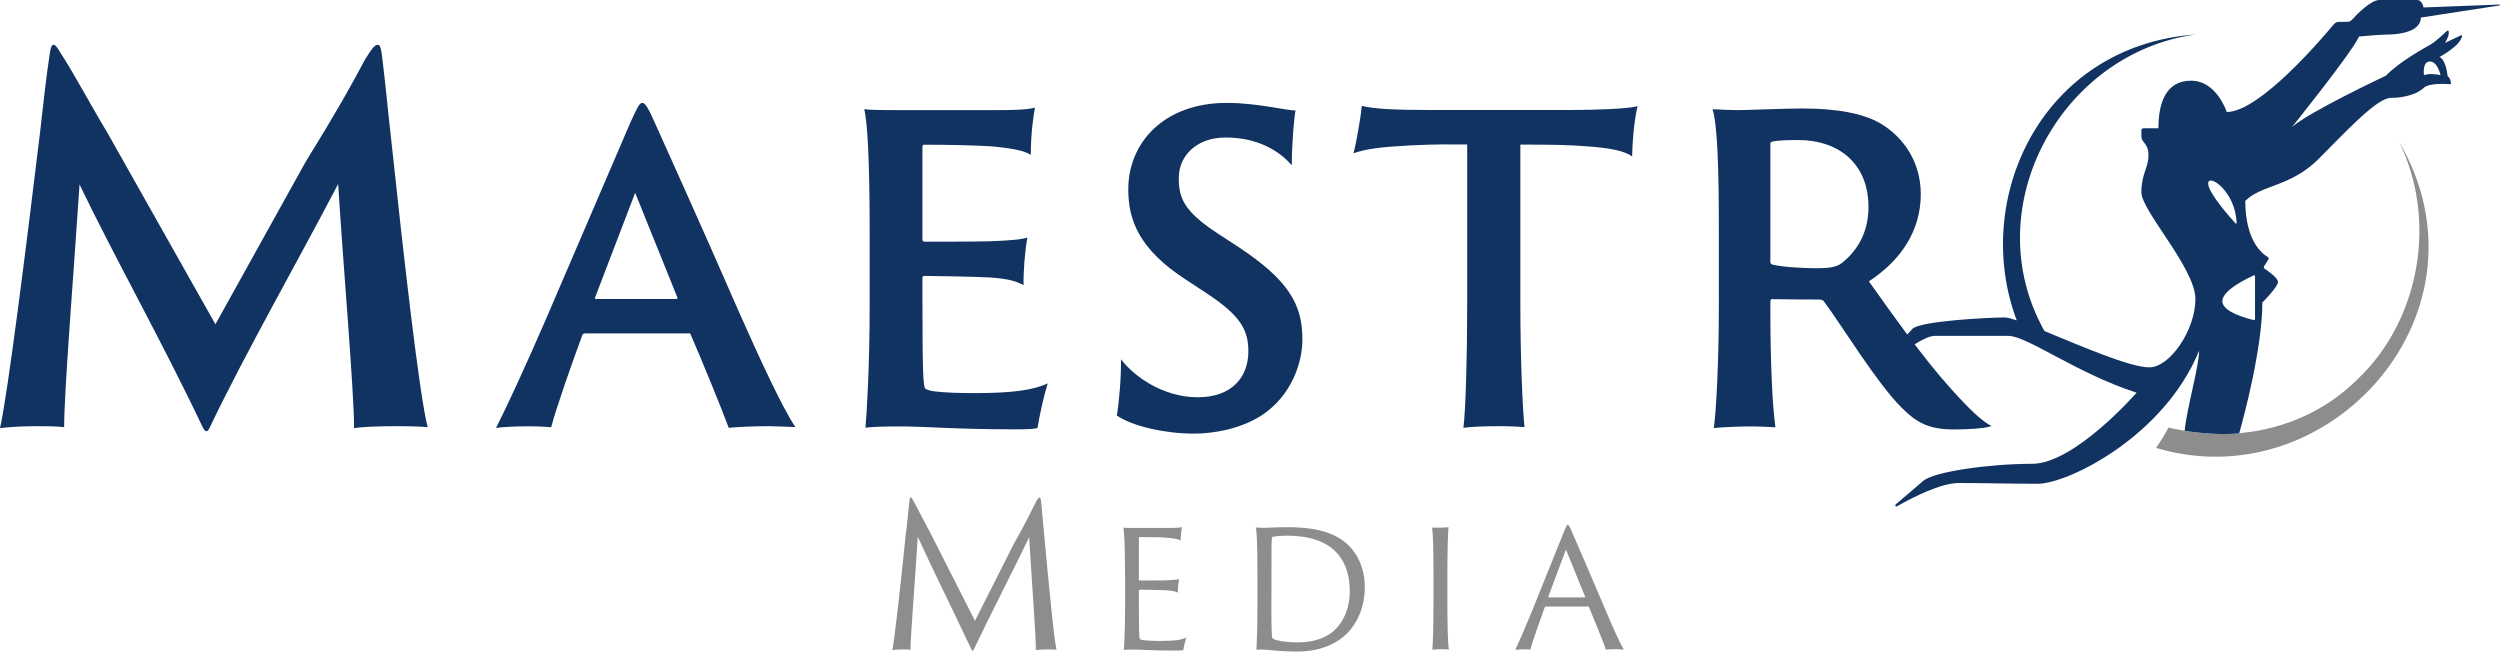
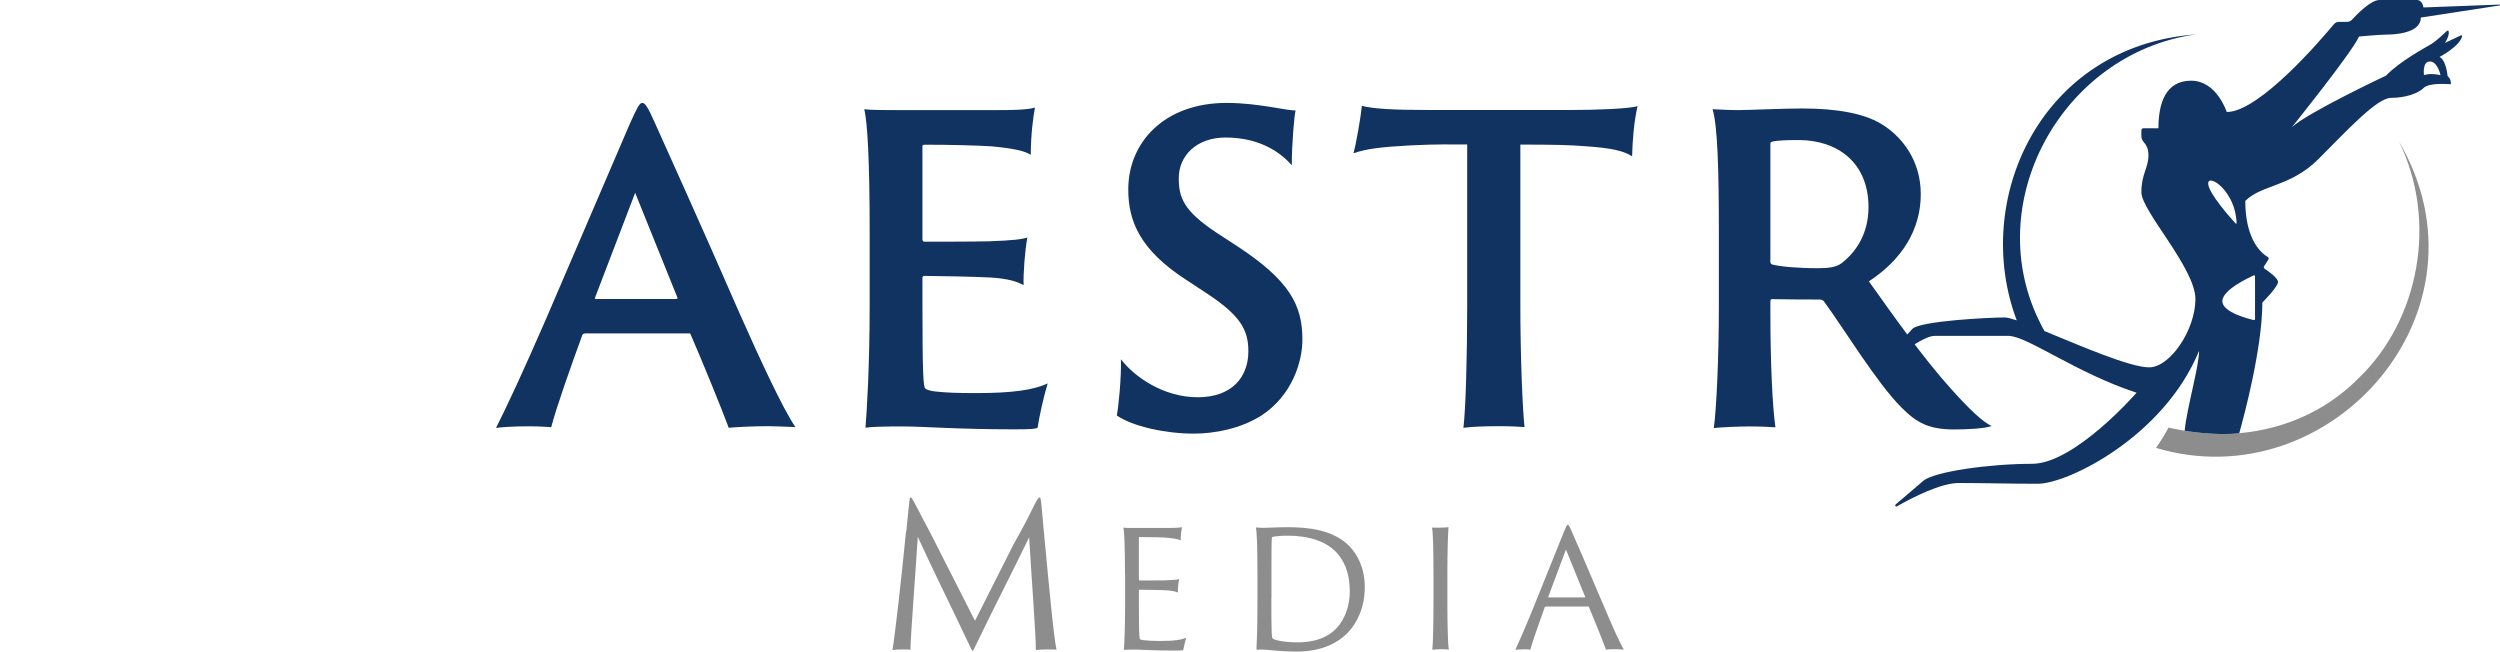
<svg xmlns="http://www.w3.org/2000/svg" version="1.1" id="Layer_1" x="0px" y="0px" viewBox="0 0 197.98 51.6" style="enable-background:new 0 0 197.98 51.6;" xml:space="preserve">
  <style type="text/css">
	.st0{fill:#113362;}
	.st1{fill:#8D8D8D;}
	.st2{fill:none;}
</style>
  <g>
-     <path class="st0" d="M3.2,10.25c0.24-2.21,0.47-4.21,0.75-6.07c0.08-0.51,0.16-0.63,0.31-0.63s0.32,0.28,0.55,0.67   c0.83,1.22,2.48,4.29,3.7,6.3l8.55,15.16l7.13-12.84c2.56-4.14,3.62-6.07,4.73-8.15c0.59-0.95,0.79-1.14,0.98-1.14   s0.28,0.16,0.39,1.18c0.24,1.93,0.43,4.06,0.67,6.14c0.98,9.18,2.25,20.48,2.91,22.96c-0.39-0.04-1.14-0.08-2.44-0.08   c-1.38,0-2.72,0.04-3.39,0.16c0-2.99-0.87-12.96-1.26-19.34C23.55,20.75,19.41,28,16.66,33.75c-0.24,0.55-0.39,0.51-0.63,0.04   C12.92,27.21,8.98,20.2,6.3,14.61c-0.43,6.54-1.22,16.35-1.22,19.22c-0.59-0.08-1.65-0.08-2.13-0.08c-1.38,0-2.4,0.08-2.95,0.16   C0.59,31.39,2.09,19.46,3.2,10.25L3.2,10.25z" />
    <path class="st0" d="M46.29,26.42c-0.1,0-0.13,0.03-0.17,0.1c-0.93,2.54-2.07,5.78-2.47,7.31c-0.43-0.03-0.9-0.07-1.9-0.07   c-1.07,0-2.1,0.07-2.47,0.13c0.9-1.77,2.27-4.74,3.94-8.58L49.9,9.75c0.57-1.24,0.73-1.6,0.97-1.6c0.2,0,0.43,0.3,1,1.6   c0.43,0.97,3.81,8.42,6.71,15.09c1.57,3.54,3.44,7.58,4.41,8.98c-0.87-0.03-1.74-0.07-2.17-0.07c-1.2,0-2.57,0.07-3.11,0.13   c-0.57-1.54-2.07-5.21-3.01-7.38c-0.03-0.07-0.03-0.1-0.13-0.1h-8.28L46.29,26.42z M53.54,23.68c0.1,0,0.13-0.03,0.1-0.13   l-3.34-8.28l-3.17,8.28c-0.03,0.1-0.03,0.13,0.07,0.13h6.35H53.54z" />
    <path class="st0" d="M68.87,18.3c0-5.48-0.17-8.65-0.43-9.65c0.57,0.07,1.7,0.07,2.64,0.07h7.81c0.94,0,2.44,0,3.07-0.2   c-0.13,0.67-0.33,2.14-0.33,3.74c-0.5-0.3-1.27-0.5-3.11-0.67c-1.1-0.07-3.17-0.13-5.34-0.13c-0.03,0-0.13,0.03-0.13,0.1v7.41   c0,0.1,0.07,0.17,0.13,0.17c0.63,0,4.04,0,5.14-0.03c1.97-0.07,2.64-0.17,3.04-0.3c-0.2,1.07-0.33,2.87-0.3,3.77   c-0.57-0.3-1.17-0.5-2.57-0.6c-1.1-0.07-4.54-0.13-5.31-0.13c-0.07,0-0.13,0.07-0.13,0.13v1.84c0,5.91,0.07,6.81,0.23,6.95   c0.1,0.1,0.47,0.2,0.77,0.23c0.9,0.1,1.8,0.13,3.21,0.13c2.87,0,4.57-0.23,5.71-0.77c-0.33,1.07-0.67,2.64-0.8,3.51   C82.04,33.97,81.6,34,80.3,34c-4.51,0-7.11-0.23-8.92-0.23c-1.34,0-2.37,0.03-2.84,0.1c0.1-1.24,0.33-4.81,0.33-9.68L68.87,18.3   L68.87,18.3z" />
    <path class="st0" d="M88.77,28.45c1.07,1.4,3.37,3.01,6.08,3.01s4.01-1.6,4.01-3.64c0-1.67-0.6-2.81-3.27-4.57l-1.67-1.1   c-3.71-2.4-4.57-4.71-4.57-7.15c0-3.74,2.87-6.85,7.78-6.85c1.37,0,2.5,0.17,3.37,0.3c1.14,0.2,1.84,0.3,2.1,0.3   c-0.1,0.37-0.3,2.57-0.3,4.34c-0.67-0.77-2.27-2.2-5.24-2.2c-2.3,0-3.71,1.44-3.71,3.21c0,1.54,0.37,2.6,3.01,4.34L98,19.51   c4.11,2.7,5.14,4.64,5.14,7.38c0,1.8-0.84,4.44-3.24,6.01c-1.67,1.07-3.77,1.44-5.38,1.44c-2.2,0-4.84-0.57-6.08-1.44   C88.57,32.33,88.81,29.89,88.77,28.45L88.77,28.45z" />
    <path class="st0" d="M107.84,8.38c0.9,0.23,2.37,0.33,5.38,0.33h11.12c2.17,0,4.64-0.1,5.34-0.3c-0.27,1.17-0.4,2.67-0.43,3.97   c-0.63-0.43-1.7-0.67-3.71-0.8c-1.2-0.1-2.54-0.13-5.14-0.13v12.72c0,4.01,0.17,8.21,0.33,9.65c-0.43-0.03-1.14-0.07-1.9-0.07   c-1.24,0-2.17,0.03-2.94,0.13c0.17-1.34,0.3-5.44,0.3-9.72V11.44c-1.44,0-2.3-0.03-4.44,0.07c-2.4,0.13-3.54,0.27-4.57,0.63   c0.23-0.8,0.57-2.81,0.67-3.77L107.84,8.38z" />
    <path class="st0" d="M136.12,18.3c0-4.78-0.1-8.38-0.5-9.65c0.77,0.03,1.37,0.07,2.07,0.07c0.63,0,3.64-0.13,5.01-0.13   c2.7,0,4.84,0.37,6.24,1.2c1.74,1.04,3.17,2.97,3.17,5.58c0,2.81-1.47,5.18-4.11,6.91c2,2.81,4.31,6.08,6.51,8.52   c1.5,1.67,2.5,2.6,3.21,2.94c-0.57,0.2-1.9,0.27-2.97,0.27c-2,0-2.97-0.53-4.17-1.74c-1.9-1.87-4.74-6.51-6.08-8.32   c-0.1-0.17-0.23-0.23-0.4-0.23c-0.73,0-2.57,0-3.77-0.03c-0.1,0-0.13,0.07-0.13,0.2v0.9c0,4.01,0.17,7.48,0.4,9.05   c-0.43-0.03-1.24-0.07-2.04-0.07c-0.87,0-2.37,0.07-2.84,0.13c0.2-1.4,0.4-5.44,0.4-9.72L136.12,18.3L136.12,18.3z M140.19,20.57   c0,0.27,0.03,0.3,0.13,0.37c0.63,0.17,2.04,0.3,3.64,0.3c0.9,0,1.47-0.1,1.84-0.37c1.1-0.83,2.17-2.27,2.17-4.47   c0-3.54-2.47-5.31-5.54-5.31c-0.9,0-1.74,0.03-2.1,0.13c-0.13,0.03-0.13,0.1-0.13,0.23v9.12H140.19z" />
    <path class="st1" d="M71.77,42.09c0.09-0.89,0.17-1.71,0.25-2.46c0.03-0.19,0.06-0.24,0.11-0.24c0.06,0,0.11,0.13,0.2,0.27   c0.22,0.38,0.99,1.9,1.41,2.67l3.47,6.83l3.06-6.06c0.83-1.46,1.29-2.39,1.77-3.36c0.16-0.28,0.24-0.35,0.28-0.35   c0.06,0,0.09,0.06,0.14,0.44c0.06,0.75,0.14,1.59,0.22,2.43c0.35,3.7,0.77,8.29,0.99,9.2c-0.13-0.03-0.35-0.03-0.68-0.03   c-0.39,0-0.75,0.02-0.96,0.05c0.02-0.99-0.36-6-0.53-8.93c-1.33,2.76-3.01,6-4.33,8.77c-0.13,0.28-0.17,0.28-0.28,0.03   c-1.57-3.34-2.95-6.07-4.21-8.84c-0.17,2.79-0.58,7.97-0.58,8.95c-0.17-0.03-0.46-0.03-0.6-0.03c-0.38,0-0.67,0.02-0.83,0.05   c0.17-0.83,0.71-5.63,1.08-9.39L71.77,42.09z" />
    <path class="st1" d="M89.09,45.49c0-2.08-0.05-3.35-0.13-3.71c0.15,0.03,0.5,0.03,0.76,0.03h2.85c0.27,0,0.8-0.01,1.03-0.06   c-0.04,0.19-0.1,0.63-0.1,1.05c-0.15-0.09-0.41-0.15-1.03-0.21c-0.39-0.04-1.13-0.06-2.23-0.06c-0.01,0-0.05,0.01-0.05,0.05v3.33   c0,0,0.03,0.06,0.05,0.06c0.17,0,1.68,0,2.04-0.01c0.67-0.03,0.98-0.06,1.1-0.1c-0.06,0.3-0.12,0.81-0.1,1.07   c-0.18-0.09-0.39-0.14-0.87-0.18c-0.44-0.03-1.94-0.05-2.17-0.05c-0.03,0-0.05,0.03-0.05,0.05v0.92c0,2.53,0.03,2.89,0.09,2.95   c0.04,0.04,0.18,0.06,0.3,0.08c0.3,0.03,0.68,0.06,1.23,0.06c1.22,0,1.77-0.09,2.13-0.27c-0.09,0.28-0.19,0.75-0.24,1   c-0.05,0.01-0.17,0.03-0.65,0.03c-1.78,0-2.75-0.08-3.24-0.08c-0.37,0-0.67,0.01-0.81,0.03c0.04-0.45,0.1-1.9,0.1-3.71V45.5   L89.09,45.49z" />
    <path class="st1" d="M99.58,45.46c0-2.4-0.06-3.39-0.12-3.69c0.13,0.01,0.41,0.03,0.62,0.03c0.31,0,1.04-0.05,1.89-0.05   c1.67,0,3.62,0.21,4.89,1.5c0.64,0.67,1.22,1.72,1.22,3.25c0,1.64-0.63,2.85-1.35,3.61c-0.62,0.63-1.82,1.49-4.06,1.49   c-0.54,0-1.03-0.03-1.49-0.06c-0.62-0.06-1.13-0.13-1.68-0.09c0.03-0.54,0.08-1.71,0.08-3.62L99.58,45.46L99.58,45.46z    M100.68,47.37c0,1.36,0.01,2.41,0.03,2.76c0.01,0.26,0.03,0.4,0.08,0.44c0.18,0.14,0.95,0.3,2,0.3s2.07-0.26,2.79-0.87   c0.73-0.62,1.31-1.73,1.31-3.17c0-1.1-0.24-2.09-0.91-2.92c-0.89-1.08-2.39-1.49-4.03-1.49c-0.48,0-0.99,0.05-1.18,0.1   c-0.04,0.03-0.05,0.05-0.05,0.09c-0.03,0.24-0.03,1.49-0.03,2.81v1.95H100.68z" />
    <path class="st1" d="M113.52,45.47c0-1.82-0.03-3.36-0.12-3.69c0.12,0.01,0.39,0.01,0.54,0.01c0.36,0,0.68-0.03,0.77-0.04   c-0.04,0.48-0.09,1.9-0.09,3.72v2.26c0,1.63,0.04,3.34,0.12,3.71c-0.12-0.01-0.36-0.03-0.57-0.03c-0.26,0-0.63,0.03-0.74,0.04   c0.05-0.44,0.09-2.05,0.09-3.72V45.47L113.52,45.47z" />
    <path class="st1" d="M122.39,48.05c0,0-0.05,0.01-0.06,0.04c-0.4,1.12-0.99,2.76-1.14,3.36c-0.13-0.03-0.24-0.03-0.51-0.03   s-0.58,0.03-0.68,0.04c0.32-0.68,0.81-1.81,1.32-3.06l2.54-6.31c0.15-0.37,0.22-0.53,0.3-0.53c0.06,0,0.13,0.1,0.31,0.53   c0.14,0.32,1.4,3.2,2.5,5.81c0.58,1.37,1.3,3.04,1.63,3.54c-0.23-0.01-0.45-0.03-0.59-0.03c-0.32,0-0.68,0.01-0.83,0.04   c-0.21-0.59-0.91-2.34-1.35-3.38c-0.01-0.03-0.01-0.04-0.05-0.04h-3.38L122.39,48.05z M125.5,47.31c0,0,0.04-0.01,0.03-0.05   l-1.52-3.74l-1.4,3.74c0,0,0,0.05,0.03,0.05H125.5z" />
    <path class="st2" d="M177.12,17.68c-0.06-2.52-2.25-3.98-2.25-3.15c0,0.75,1.78,2.75,2.18,3.18   C177.08,17.74,177.13,17.71,177.12,17.68z" />
    <path class="st2" d="M175.99,23.85c0,0.88,2.07,1.4,2.51,1.5c0.04,0,0.08-0.02,0.08-0.07v-3.42c0,0-0.05-0.08-0.09-0.06   C178.02,22.01,175.99,22.97,175.99,23.85L175.99,23.85z" />
    <path class="st2" d="M193.27,5.96c0,0-0.23-1.08-0.84-1.08s-0.46,1.08-0.46,1.08s0.44-0.19,1.31,0H193.27z" />
    <path class="st1" d="M173.01,34.11c-0.43-0.08-0.86-0.14-1.28-0.25c-0.3,0.56-0.64,1.11-0.99,1.61   c13.78,4.13,27.12-10.82,19.23-24.28c3.1,6.28,1.63,14.17-3.22,18.79c-2.56,2.58-5.85,3.97-9.24,4.31c-0.06,0-0.12,0.01-0.17,0.02   l0,0C175.37,34.53,173.01,34.11,173.01,34.11L173.01,34.11z" />
    <path class="st0" d="M197.97,0.36l-6.05,0.23c0,0-0.08-0.59-0.51-0.59h-2.98c-0.68,0-1.78,1.13-2.18,1.57   c-0.1,0.1-0.23,0.16-0.37,0.16h-0.66c-0.15,0-0.29,0.07-0.39,0.18c-0.92,1.11-5.89,6.96-8.49,6.96c0,0-0.79-2.48-2.82-2.48   s-2.59,1.8-2.59,3.77h-1.2c-0.08,0-0.15,0.07-0.15,0.15v0.47c0,0.56,0.56,0.51,0.56,1.52s-0.56,1.46-0.56,2.93   c0,1.47,4.28,6.02,4.28,8.45s-2,5.41-3.66,5.41c-1.54,0-5.43-1.7-8.29-2.87c-0.09-0.17-0.2-0.33-0.28-0.52   c-4.92-9.55,1.65-21.48,12.23-22.97c-12.23,0.91-17.76,13.08-14.15,22.64c-0.42-0.14-0.76-0.23-0.94-0.23c-1.3,0-6.7,0.28-7.32,0.9   c-0.42,0.42-1.85,2.13-2.72,3.19c-0.07,0.09,0.04,0.2,0.13,0.13c1.21-1.02,3.39-2.76,4.34-2.76h5.86c1.46,0,5.4,2.96,10.14,4.5   c0,0-4.9,5.63-8.28,5.63s-7.77,0.62-8.61,1.35c-0.5,0.43-1.48,1.27-2.19,1.87c-0.08,0.07,0,0.2,0.1,0.15   c1.26-0.72,3.48-1.85,4.9-1.85c2.08,0,3.83,0.06,6.25,0.06s10.02-3.77,12.78-10.53c0,1.23-0.96,4.51-1.14,6.3l0,0v0.03   c0,0,2.35,0.42,4.32,0.2c0.37-1.31,1.83-6.76,1.83-10.35c0,0,1.24-1.24,1.24-1.63c0-0.32-0.76-0.85-1.06-1.05   c-0.07-0.04-0.08-0.13-0.04-0.2l0.34-0.53c0.04-0.07,0.02-0.16-0.05-0.2c-0.44-0.25-1.78-1.28-1.78-4.44c1.3-1.3,3.58-1.1,5.8-3.32   s4.62-4.84,5.74-4.84s2.14-0.34,2.59-0.79c0.41-0.41,1.83-0.31,2.1-0.29c0.03,0,0.05-0.02,0.05-0.04c0-0.11,0-0.39-0.26-0.61   c0,0-0.11-1.27-0.64-1.51c0,0,1.62-0.85,1.79-1.64c0.01-0.05-0.05-0.1-0.1-0.07l-1.26,0.6c0,0,0.42-0.64,0.28-0.95   c-0.02-0.04-0.07-0.04-0.1-0.02c-0.2,0.19-0.88,0.83-1.28,1.07c-0.46,0.27-2.47,1.35-3.57,2.49c0,0-6.14,2.89-7.45,4.08   c0,0,4.71-5.85,5.32-7.18c0,0,1.63-0.15,2.15-0.15s2.74-0.06,2.74-1.35l6.25-0.96c0,0,0.04-0.08,0-0.08L197.97,0.36z M177.12,17.68   c0,0-0.05,0.06-0.07,0.03c-0.39-0.43-2.18-2.43-2.18-3.18C174.87,13.7,177.06,15.16,177.12,17.68z M178.49,21.8   c0,0,0.09,0.01,0.09,0.06v3.42c0,0-0.04,0.08-0.08,0.07c-0.44-0.1-2.51-0.62-2.51-1.5S178.02,22.02,178.49,21.8L178.49,21.8z    M192.43,4.87c0.61,0,0.84,1.08,0.84,1.08c-0.87-0.19-1.31,0-1.31,0s-0.15-1.08,0.46-1.08H192.43z" />
  </g>
</svg>